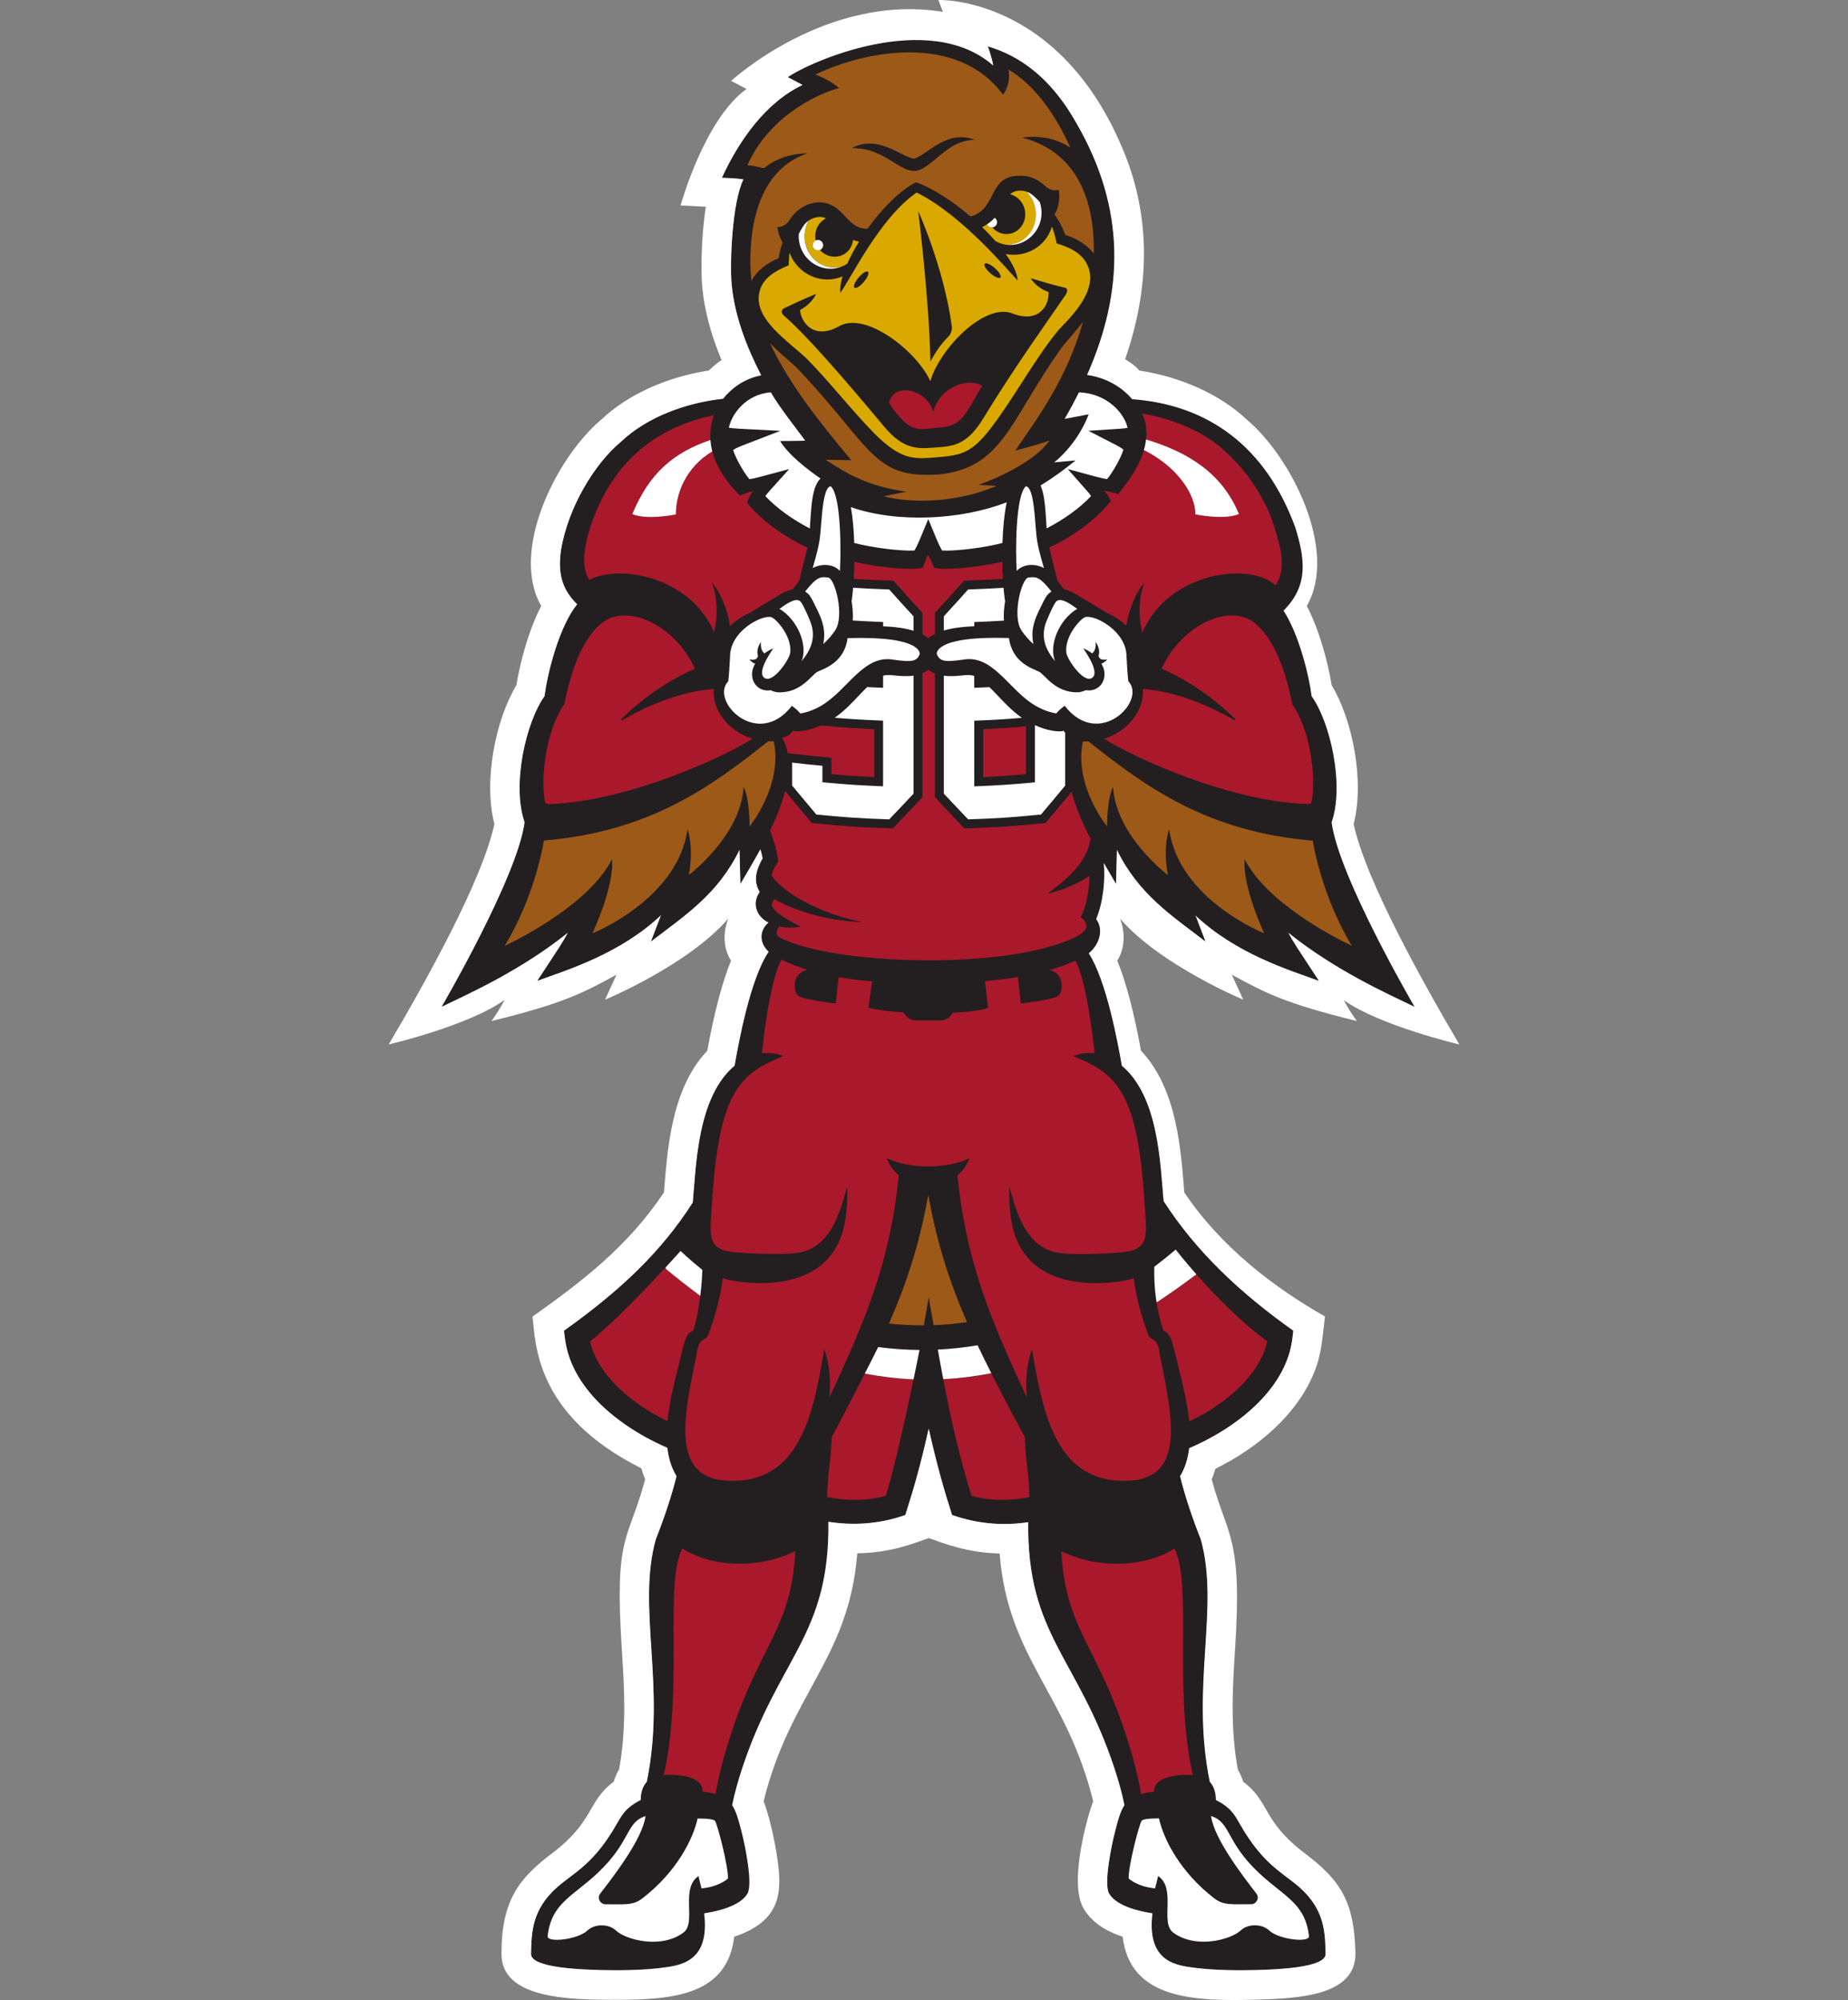
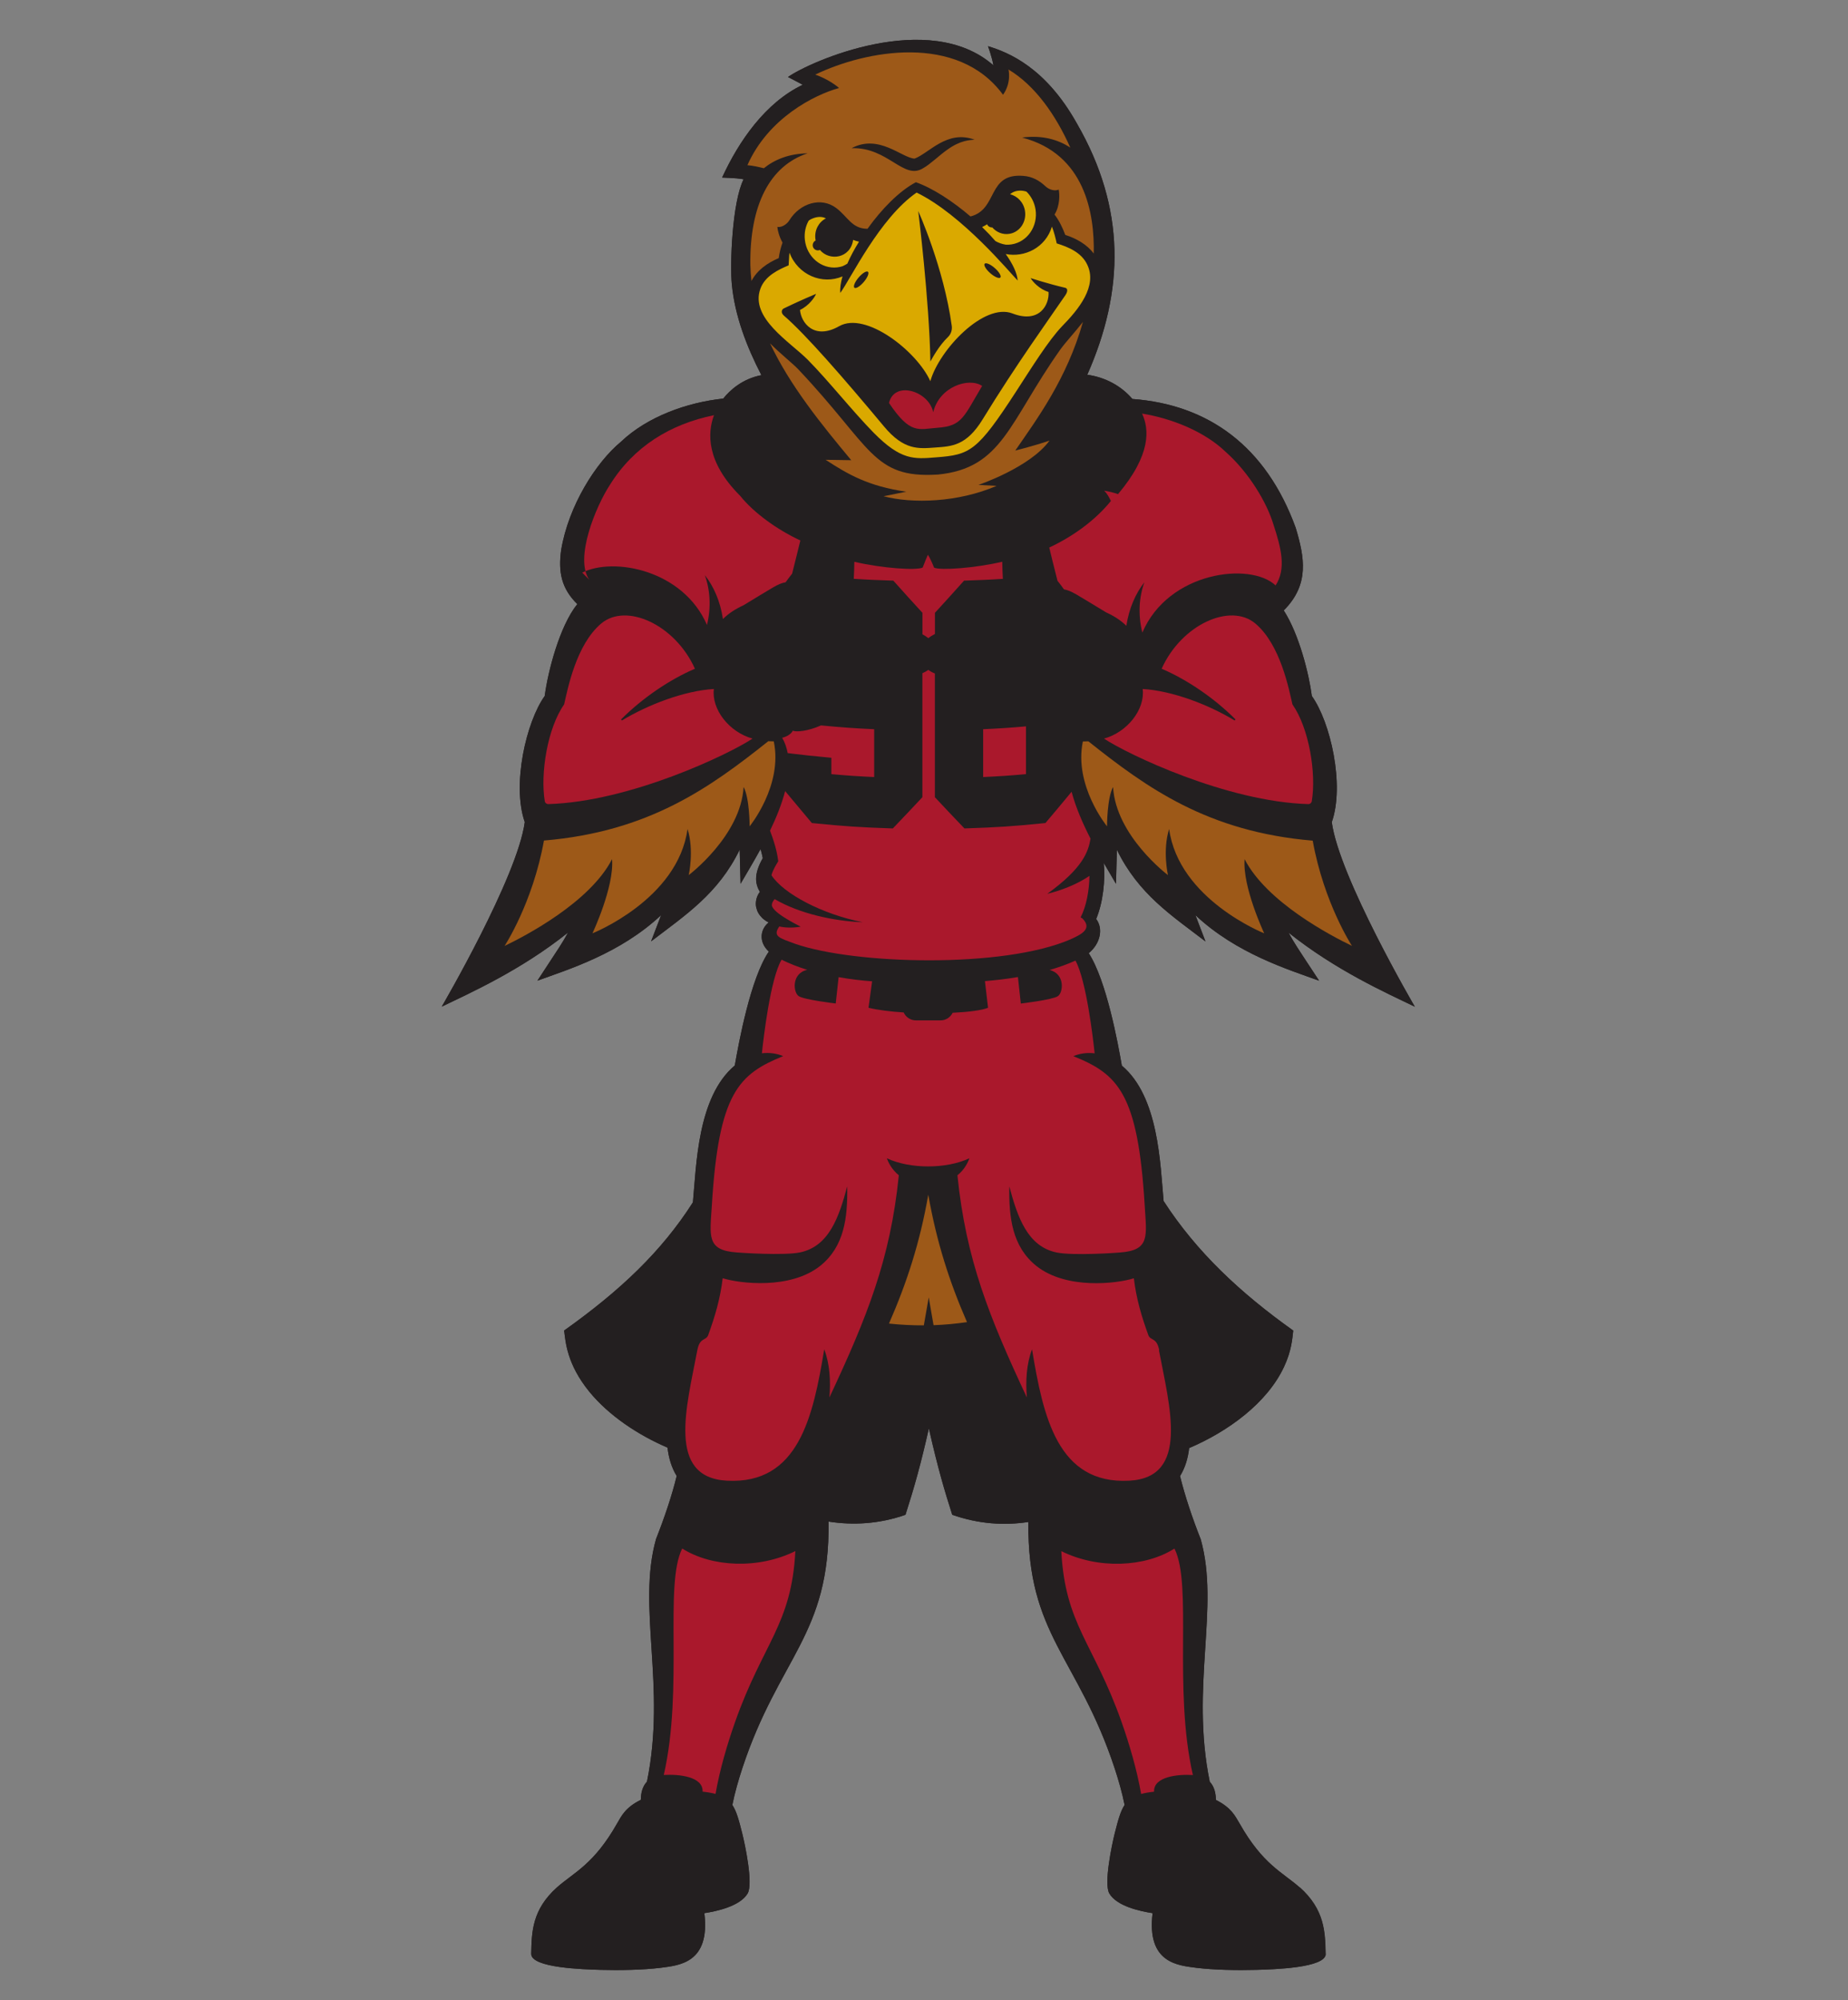
<svg xmlns="http://www.w3.org/2000/svg" id="a" viewBox="0 0 332.7 360">
  <rect x="0" y="0" width="332.7" height="360" fill="#808080" stroke="none" />
  <defs>
    <style>
      .b {
        fill: #231f20;
      }

      .c {
        fill: #fff;
      }

      .d {
        fill: #aa182c;
      }

      .e {
        fill: #daa900;
      }

      .f {
        fill: #9d5918;
      }
    </style>
  </defs>
  <g>
    <g>
      <path class="b" d="M238.64,351.7c-.09-3.9-.15-7.95-4.65-11.98-3.09-2.73-6.63-4.12-10.78-11.44-.87-1.47-1.53-2.91-4.31-4.31,0-1.14-.26-2.38-1.1-3.27-3.52-17.15,1.83-31.39-1.63-43.66-1.45-3.64-2.86-7.84-3.72-11.36.92-1.49,1.43-3.21,1.64-5.04,7.03-3,14.04-8.11,17.08-14.62,1.34-2.86,1.48-4.96,1.66-6.53-9.48-6.74-17.41-14.14-23.34-23.32-.61-6.69-.87-18.79-7.52-24.37-.68-3.93-2.75-15.3-5.96-20.24,2.1-1.71,2.66-4.42,1.34-6.15,1.26-3.03,1.66-7.03,1.37-10.09.84,1.46,1.62,2.74,2.2,3.76l.16-6.14c3.87,7.98,9.83,11.82,15.95,16.51l-1.81-4.73c7.4,6.95,16.78,9.8,22.27,11.8-4.23-6.44-4.38-6.61-5.51-8.66,8.54,6.82,17.61,10.86,22.74,13.34,0,0-13.63-23.31-14.95-33.22,2.35-6.71-.25-18.04-3.59-22.7-.51-3.97-2.31-11.15-5.06-15.41,4.66-4.65,3.76-9.53,2.15-14.88-5.36-14.73-15.78-22.17-29.4-23.18-2.04-2.38-4.9-3.91-8.12-4.36,6.68-15.12,6.98-29.9-1.88-45.24-5.64-10.09-12.31-12.78-16-13.9,0,0,.71,1.86.98,3.45-11.62-10.18-33.07-.67-36.98,2.1,2.05,1.07,1.98,1.03,2.65,1.4-6.73,3.21-11.52,10.18-14.51,16.7,2.54.11,3.13.17,3.87.31-2.07,4.1-2.48,15.32-2.12,18.9.52,5.61,2.67,11.25,5.32,16.35-3.49.68-5.71,2.77-6.87,4.22-6.58.7-13.7,3.28-18.41,7.77-4.49,3.7-9.45,11.52-10.77,19.5-.54,3.9.03,6.91,2.91,9.72-3.21,3.99-5.3,12.19-5.87,16.54-3.34,4.67-5.93,15.99-3.59,22.7-1.32,9.91-14.95,33.22-14.95,33.22,5.13-2.48,14.2-6.52,22.74-13.34-1.13,2.05-1.29,2.22-5.51,8.66,5.49-2,14.87-4.85,22.27-11.8l-1.81,4.73c6.11-4.69,12.07-8.53,15.95-16.51l.16,6.14c.9-1.57,2.24-3.75,3.6-6.25.16.56.3,1.11.4,1.64-1.73,3.05-1.3,4.72-.52,6.07-.41.51-.71,1.27-.73,2.07,0,.21.01.44.05.64.05.2.11.4.17.6.06.2.16.35.25.52.1.16.19.33.31.45.22.26.45.52.69.69.12.1.25.18.37.27.12.08.25.14.37.21.03.02.07.03.1.05-1.5,1.21-1.87,3.48.03,5.25-3.3,4.79-5.43,16.49-6.13,20.5-6.74,5.65-6.91,18-7.54,24.63-5.66,8.88-13.16,15.95-23.18,23.07.25,2.02.48,6.03,4.52,11,3.53,4.32,8.78,7.8,14.09,10.08.21,1.85.72,3.59,1.65,5.1-.85,3.52-2.21,7.53-3.72,11.36-3.46,12.26,1.89,26.5-1.63,43.66-.84.89-1.1,2.13-1.1,3.27-2.79,1.39-3.45,2.83-4.31,4.31-4.16,7.32-7.69,8.72-10.78,11.44-4.51,4.03-4.57,8.08-4.65,11.98,0,2.54,9.42,2.78,12.51,2.88,3.42.09,7.49.03,10.84-.38,3.18-.43,8.92-.79,7.82-9.83,2.26-.34,6.44-1.26,7.79-3.54,1.04-1.76-.48-8.86-.97-10.81-.59-2.36-1.03-3.99-1.78-5.12.44-2.21,1.08-4.43,1.8-6.63,6.61-19.99,15.79-23.97,15.52-44.38,4.38.69,9.13.44,13.85-1.22,1.64-5.13,2.76-9.13,4.21-15.55,1.62,7.16,2.84,11.27,4.21,15.55,4.77,1.68,9.44,1.95,13.71,1.29-.25,20.35,8.92,24.34,15.52,44.31.72,2.2,1.36,4.42,1.8,6.63-.75,1.13-1.18,2.76-1.78,5.12-.49,1.95-2,9.05-.97,10.81,1.35,2.29,5.53,3.2,7.79,3.54-1.1,9.04,4.64,9.4,7.82,9.83,3.35.41,7.42.47,10.84.38,3.09-.09,12.51-.34,12.51-2.88Z" />
      <path class="b" d="M233.98,339.72c-3.09-2.73-6.63-4.12-10.78-11.44-.87-1.47-1.53-2.91-4.31-4.31,0-1.14-.26-2.38-1.1-3.27-3.52-17.15,1.83-31.39-1.63-43.66-1.45-3.64-2.86-7.84-3.72-11.36.92-1.49,1.43-3.21,1.64-5.04,7.03-3,14.04-8.11,17.08-14.62,1.34-2.86,1.48-4.96,1.66-6.53-9.48-6.74-17.41-14.14-23.34-23.32-.61-6.69-.87-18.79-7.52-24.37-.68-3.93-2.75-15.3-5.96-20.24,2.1-1.71,2.66-4.42,1.34-6.15,1.26-3.03,1.66-7.03,1.37-10.09.84,1.46,1.62,2.74,2.2,3.76l.16-6.14c3.87,7.98,9.83,11.82,15.95,16.51l-1.81-4.73c7.4,6.95,16.78,9.8,22.27,11.8-4.23-6.44-4.38-6.61-5.51-8.66,8.54,6.82,17.61,10.86,22.74,13.34,0,0-13.63-23.31-14.95-33.22,2.35-6.71-.25-18.04-3.59-22.7-.51-3.97-2.31-11.15-5.06-15.41,4.66-4.65,3.76-9.53,2.15-14.88-5.36-14.73-15.78-22.17-29.4-23.18-2.04-2.38-4.9-3.91-8.12-4.36,6.68-15.12,6.98-29.9-1.88-45.24-5.64-10.09-12.31-12.78-16-13.9,0,0,.71,1.86.98,3.45-11.62-10.18-33.07-.67-36.98,2.1,2.05,1.07,1.98,1.03,2.65,1.4-6.73,3.21-11.52,10.18-14.51,16.7,2.54.11,3.13.17,3.87.31-2.07,4.1-2.48,15.32-2.12,18.9.52,5.61,2.67,11.25,5.32,16.35-3.49.68-5.71,2.77-6.87,4.22-6.58.7-13.7,3.28-18.41,7.77-4.49,3.7-9.45,11.52-10.77,19.5-.54,3.9.03,6.91,2.91,9.72-3.21,3.99-5.3,12.19-5.87,16.54-3.34,4.67-5.93,15.99-3.59,22.7-1.32,9.91-14.95,33.22-14.95,33.22,5.13-2.48,14.2-6.52,22.74-13.34-1.13,2.05-1.29,2.22-5.51,8.66,5.49-2,14.87-4.85,22.27-11.8l-1.81,4.73c6.11-4.69,12.07-8.53,15.95-16.51l.16,6.14c.9-1.57,2.24-3.75,3.6-6.25.16.56.3,1.11.4,1.64-1.73,3.05-1.3,4.72-.52,6.07-.41.51-.71,1.27-.73,2.07,0,.21.01.44.05.64.05.2.11.4.17.6.06.2.16.35.25.52.1.16.19.33.31.45.22.26.45.52.69.69.12.1.25.18.37.27.12.08.25.14.37.21.03.02.07.03.1.05-1.5,1.21-1.87,3.48.03,5.25-3.3,4.79-5.43,16.49-6.13,20.5-6.74,5.65-6.91,18-7.54,24.63-5.66,8.88-13.16,15.95-23.18,23.07.25,2.02.48,6.03,4.52,11,3.53,4.32,8.78,7.8,14.09,10.08.21,1.85.72,3.59,1.65,5.1-.85,3.52-2.21,7.53-3.72,11.36-3.46,12.26,1.89,26.5-1.63,43.66-.84.89-1.1,2.13-1.1,3.27-2.79,1.39-3.45,2.83-4.31,4.31-4.16,7.32-7.69,8.72-10.78,11.44-4.51,4.03-4.57,8.08-4.65,11.98,0,2.54,9.42,2.78,12.51,2.88,3.42.09,7.49.03,10.84-.38,3.18-.43,8.92-.79,7.82-9.83,2.26-.34,6.44-1.26,7.79-3.54,1.04-1.76-.48-8.86-.97-10.81-.59-2.36-1.03-3.99-1.78-5.12.44-2.21,1.08-4.43,1.8-6.63,6.61-19.99,15.79-23.97,15.52-44.38,4.38.69,9.13.44,13.85-1.22,1.64-5.13,2.76-9.13,4.21-15.55,1.62,7.16,2.84,11.27,4.21,15.55,4.77,1.68,9.44,1.95,13.71,1.29-.25,20.35,8.92,24.34,15.52,44.31.72,2.2,1.36,4.42,1.8,6.63-.75,1.13-1.18,2.76-1.78,5.12-.49,1.95-2,9.05-.97,10.81,1.35,2.29,5.53,3.2,7.79,3.54-1.1,9.04,4.64,9.4,7.82,9.83,3.35.41,7.42.47,10.84.38,3.09-.09,12.51-.34,12.51-2.88-.09-3.9-.15-7.95-4.65-11.98Z" />
      <path class="d" d="M153.81,101.12c5.13,1.19,11.15,1.57,12.3,1.04.35-.89.67-1.72.94-2.31.37.57.75,1.41,1.12,2.33,1.22.51,7.31.08,12.27-1.07.02,1.06.05,2.1.11,3.08-2.4.16-4.61.24-6.99.32-2.34,2.61-2.89,3.22-5.24,5.79,0,1.36,0,2.42,0,3.81-.44.22-.84.47-1.19.75-.32-.26-.67-.48-1.06-.69v-3.87c-2.41-2.63-2.94-3.22-5.24-5.79-2.39-.08-4.65-.16-7.13-.33.06-.98.1-2.01.11-3.07Z" />
-       <path class="b" d="M127.5,240.35c.02-.06.01-.03,0,0h0Z" />
      <path class="b" d="M206.75,240.35c-.02-.06-.01-.03,0,0h0Z" />
      <path class="d" d="M132.35,309.91c-1.44,4.08-2.79,8.7-3.53,12.98-.66-.18-1.42-.31-2.33-.41.13-2.72-4.27-3.17-6.99-3,3.58-15.62.03-34.22,3.32-40.76,5.35,3.38,13.76,3.74,20.37.46-.69,13.25-5.8,16.49-10.84,30.73ZM191.07,279.19c6.62,3.28,15.02,2.92,20.37-.46,3.29,6.54-.26,25.14,3.32,40.76-2.72-.17-7.12.28-6.99,3-.91.1-1.68.23-2.33.41-.74-4.28-2.09-8.9-3.53-12.98-5.04-14.24-10.15-17.48-10.84-30.73ZM208.7,243.04c-.44-2.32-1.5-1.68-1.94-2.67-1.26-3.45-2.2-6.67-2.63-10.29-3.08.97-12.14,2.07-17.55-2.22-4.36-3.49-4.96-8.72-4.87-14.32,1.48,5.55,3.28,10.82,8.53,11.9,2.95.6,10.86.06,11.35,0,5.52-.38,4.82-2.95,4.49-8.5-1.21-20.27-4.87-23.61-12.84-26.84,1.13-.48,2.45-.68,3.83-.51-.27-2.6-1.49-13.11-3.45-16.69-1.4.64-3.11,1.24-4.66,1.69,2.81.67,2.48,4.07,1.48,4.72-1.02.66-6.66,1.32-6.66,1.32l-.52-4.77c-1.98.34-3.96.57-5.94.73l.56,4.8c-1.04.44-3.45.76-6.37.9-.4.81-1.22,1.37-2.18,1.37h-4.43c-.99,0-1.83-.59-2.21-1.43-2.39-.15-4.63-.43-6.33-.84l.65-4.76c-2.01-.15-4.02-.39-6.03-.75l-.52,4.74s-5.64-.66-6.66-1.32c-1.01-.66-1.34-4.1,1.53-4.74-1.76-.55-3.18-1.12-4.62-1.82-2.02,3.42-3.27,14.2-3.54,16.84,1.38-.16,2.7.04,3.83.51-7.97,3.24-11.62,6.58-12.84,26.84-.34,5.54-1.03,8.12,4.49,8.5.49.05,8.4.59,11.35,0,5.26-1.08,7.05-6.36,8.53-11.9.09,5.61-.51,10.83-4.87,14.32-5.4,4.29-14.47,3.18-17.55,2.22-.43,3.62-1.37,6.84-2.63,10.29-.43.99-1.5.35-1.94,2.67-1.91,10.14-5.57,22.9,5.33,23.48,12.92.7,15.52-11.55,17.52-23.65,1.01,2.66,1.18,5.73.93,8.68,6.81-14.55,10.96-24.84,12.5-40-1.35-1.08-1.95-2.48-2.16-3.06,4.15,1.95,10.69,1.96,14.87,0-.21.58-.8,1.98-2.16,3.06,1.54,15.16,5.69,25.44,12.5,40-.25-2.95-.07-6.03.93-8.68,2,12.1,4.61,24.35,17.52,23.65,10.9-.58,7.24-13.34,5.33-23.48ZM98.71,144.73c-.31,0-.58-.21-.63-.51-.83-5,.48-13.16,3.48-17.43.64-2.76,2.15-10.74,6.66-14.55,4.51-3.82,13.32.18,16.89,8.13-.03.01-.07.03-.1.04-4.42,1.9-9.32,5.19-13.2,9.08l.15.19c4.7-2.85,11.23-5.35,16.56-5.67-.46,3.67,2.77,7.78,6.96,8.93-4.23,2.81-22.04,11.36-36.78,11.79ZM198.76,132.94c4.19-1.15,7.42-5.26,6.96-8.93,5.34.32,11.86,2.82,16.56,5.67l.15-.19c-3.88-3.9-8.78-7.18-13.2-9.08-.03-.01-.07-.03-.1-.04,3.57-7.96,12.38-11.95,16.89-8.13,4.51,3.82,6.02,11.79,6.66,14.55,3,4.26,4.32,12.43,3.48,17.43-.05.3-.32.52-.63.51-14.74-.43-32.55-8.98-36.78-11.79Z" />
      <path class="d" d="M168.01,74.21c-.75-3.83-7-5.77-7.96-1.68,3.86,5.74,5.27,4.72,8.78,4.46,4.41-.32,4.66-1.95,7.99-7.53-2.44-1.61-7.73.17-8.81,4.74Z" />
      <path class="d" d="M184.71,130.74v8.6c-2.9.26-4.85.39-7.71.52,0-3.2,0-5.38,0-8.61,2.87-.13,4.89-.26,7.71-.51ZM147.82,130.57c3.67.35,6.01.52,9.56.68v8.61c-2.86-.13-4.81-.26-7.71-.52v-2.95l-1.46-.14c-2.18-.2-3.23-.32-5.41-.58l-.99-.12c-.18-.97-.5-1.9-.99-2.75,1.6-.43,1.9-1.28,1.9-1.28.66.27,2.74.09,5.08-.95ZM192.71,169.08c-12.15,5.25-38.79,4.53-49.55.8-2.81-1.05-4.12-1.32-2.86-3.13.88.22,2.38.31,3.84.04-.78-.42-5.61-2.8-5.15-4.08,0-.19.16-.51.47-.88,4.46,2.62,10.67,3.97,15.85,4.16-7.29-1.44-14.24-5.11-16.42-8.45.22-.9.82-1.86,1.22-2.52-.13-.9-.31-2.42-1.48-5.51,1.11-2.3,2.1-4.74,2.72-7.12,0,0,2.87,3.45,4.81,5.75,6.19.61,8.36.76,14.58.97,2.4-2.52,2.95-3.09,5.32-5.62v-22.32c.41-.17.76-.37,1.06-.6.33.25.73.47,1.19.65,0,4.83,0,17.44,0,22.27,2.38,2.54,2.94,3.14,5.32,5.62,6.17-.21,8.35-.35,14.58-.97,1.92-2.27,2.73-3.23,4.71-5.63.76,2.85,2.04,5.77,3.41,8.44-.4,2.38-1.41,5.33-7.79,9.93,2.44-.58,5.36-1.7,7.6-3.23-.04,2.56-.54,5.44-1.6,7.48l.32.17c1.86,1.88-.15,2.87-2.15,3.78Z" />
      <path class="d" d="M200,90.17c-.38-.78-.77-1.44-1.21-1.85.99.16,1.77.37,2.49.62,6.01-7.13,5.62-11.73,4.33-14.5,5.34.87,11.26,3.23,15.09,6.93,4.2,3.74,7.37,9.1,8.55,13,1.41,4.29,2.35,7.98.4,11-4.54-4.28-19.29-2.51-23.99,8.49-.82-3.26-.58-6.45.37-9.06-1.56,1.98-2.77,4.67-3.25,7.84-1.01-1-2.26-1.79-3.63-2.41-5.6-3.36-6.14-3.86-7.6-4.15-.37-.52-.76-1.04-1.17-1.55-.79-3.18-1.23-4.86-1.48-5.98,4.04-1.88,8.16-4.75,11.1-8.38Z" />
-       <path class="d" d="M106.09,104.35c-2.7-3.82,1.17-13.21,3.72-17.09,4.29-6.89,10.88-10.93,18.73-12.53-1.19,3.21-1.39,8.38,4.62,14.42l.06.05c.68-.3,1.41-.56,2.36-.81-.42.47-.77,1.22-1.09,2.09l.07.09c2.44,3.03,6.64,6.06,10.8,7.99-.26,1.12-.7,2.8-1.48,5.97-.41.51-.8,1.03-1.17,1.55-1.46.29-2.01.79-7.6,4.15-1.39.64-2.66,1.44-3.69,2.47-.47-3.2-1.68-5.91-3.26-7.9.94,2.59,1.18,5.74.39,8.97-4.3-9.92-16.81-12.27-22.46-9.42Z" />
-       <path class="d" d="M126.07,233.24c-.27,2.13-.68,4.51-1.25,6.25-1.5.71-1.46,1.53-2.9,7.29-.7,2.77-1.45,5.91-1.75,9.01-6.87-3.29-12.66-8.57-13.93-14.36,4.04-3.2,10-9.43,13.58-13.3l.08.29c1.89,1.55,3.94,3.18,6.16,4.82ZM155.75,247.25l-.03-.06c-1.96,3.84-4.6,8.93-5.98,11.49-.21,5.23-.73,6.08-.81,10.59,0,.06,0,.11.01.17,3.51.73,7.18.74,10.54-.22,1.54-4.96,3.7-14.79,4.99-20.95-2.89-.12-6.02-.51-8.72-1.02ZM215.36,229.33l-.03.08c-2.35,1.77-4.77,3.48-7.04,4.97h-.07c.24,1.57.63,3.29,1.22,5.11,1.5.71,1.46,1.53,2.9,7.29.7,2.78,1.46,5.95,1.75,9.06,6.91-3.27,12.77-8.55,14.06-14.41-4.76-3.44-9.57-8.45-12.79-12.1ZM178.47,247.18c-2.92.56-5.9.93-8.65,1.07,1.36,7.12,2.89,13.9,5.08,20.97,3.34.95,6.95.95,10.4.25,0-.07,0-.13.01-.2-.08-4.51-.59-5.36-.81-10.59-1.98-3.69-4.09-7.66-6.04-11.5Z" />
+       <path class="d" d="M106.09,104.35c-2.7-3.82,1.17-13.21,3.72-17.09,4.29-6.89,10.88-10.93,18.73-12.53-1.19,3.21-1.39,8.38,4.62,14.42l.06.05l.07.09c2.44,3.03,6.64,6.06,10.8,7.99-.26,1.12-.7,2.8-1.48,5.97-.41.51-.8,1.03-1.17,1.55-1.46.29-2.01.79-7.6,4.15-1.39.64-2.66,1.44-3.69,2.47-.47-3.2-1.68-5.91-3.26-7.9.94,2.59,1.18,5.74.39,8.97-4.3-9.92-16.81-12.27-22.46-9.42Z" />
      <path class="e" d="M191.19,58.74c-2.46,2.58-5.44,7.39-8.24,11.7-7.04,10.85-8.31,11.42-14.46,11.88-3.94.32-6.29.56-11.24-4.47-3.75-3.82-8.09-9.31-11.81-13.08-3.24-3.26-10.43-7.52-8.55-12.79.86-2.38,3.35-3.48,5.09-4.22.06-.75.06-1.48.15-2.28,1.54,4.04,5.91,5.83,9.55,4.27-.33,1.13-.48,2.15-.4,2.97,1.89-2.56,7.06-13.44,13.74-18.06,8.2,4,16.81,14.42,18.19,15.84-.08-1.32-.88-2.99-2.15-4.78,3.4.68,7.17-1.14,8.32-4.93.4,1.01.66,2.08.86,3.02,2.14.66,4.43,1.64,5.46,3.75,1.97,3.91-1.55,8.16-4.51,11.18ZM191.73,51.79c-2.89-.67-6.18-1.73-6.18-1.73.31.59,1.59,2.01,3.22,2.49.17,2.27-1.62,5.75-6.49,3.87-5.13-1.98-13.19,6.53-14.79,12.19-2.4-5.37-11.62-12.62-16.41-9.9-4.54,2.57-6.88-.66-7.05-2.93,1.55-.71,2.66-2.26,2.89-2.89,0,0-3.18,1.33-5.84,2.64-.28.14-.62.7.07,1.3,3.84,3.3,10.59,11.05,18,19.93,3.6,4.32,6.24,4.01,9.21,3.79,2.97-.21,5.63-.29,8.56-5.09,6.04-9.87,12.04-18.16,14.9-22.35.18-.26.66-1.15-.1-1.33ZM155.51,50.75c.67-.79,1.01-1.61.75-1.83-.26-.22-1.01.24-1.69,1.04-.67.79-1.01,1.61-.75,1.83.26.22,1.01-.24,1.69-1.04ZM178.28,49.17c.78.69,1.6,1.03,1.82.78.22-.26-.23-1.02-1.01-1.7-.78-.69-1.6-1.03-1.82-.78-.22.26.23,1.02,1.01,1.7ZM170.64,60.69c.55-.52.81-1.27.71-2.02-1.45-10.57-6.04-20.69-6.04-20.69,0,0,1.99,16,2.19,27.09.38-.68,1.58-2.89,3.14-4.38ZM147.61,44.99c-.11.05-.22.07-.34.08-.52.01-.95-.4-.96-.92,0-.38.21-.71.54-.87h-.01c-.02-.11-.04-.22-.05-.33-.17-1.57.63-3,1.9-3.64-.73-.39-1.56-.31-2.34-.01-.28.1-.53.24-.75.4-.57,1-.84,2.2-.7,3.46.33,3.05,2.93,5.28,5.81,4.97.34-.04.66-.11.97-.21.3-.13.6-.29.87-.47.55-1.27,1.27-2.61,2.1-3.95-.4-.08-.73-.19-1.06-.32-.48,3.33-4.24,3.87-5.97,1.82ZM184.81,34.5c-.35-.12-.72-.19-1.16-.19-.8.02-1.36.26-1.8.66,1.34.32,2.45,1.48,2.68,3,.31,1.98-.95,3.83-2.82,4.12-1.18.19-2.32-.29-3.07-1.16.05,0,.1,0,.15-.02-.45.11-.9-.13-1.08-.54.03-.02.06-.05.1-.07-.3.2-.62.39-.98.56.01.02.03.05.04.07.84.81,1.63,1.64,2.34,2.46.58.33,1.21.55,1.87.65.34.02.68,0,1.03-.05,2.86-.45,4.79-3.27,4.32-6.3-.2-1.26-.79-2.36-1.61-3.18Z" />
    </g>
    <path class="f" d="M139.31,133.46c1.65,7.94-4.35,15.27-4.35,15.27,0,0,0-5.1-1.09-7.08-.49,8.8-9.88,15.86-9.88,15.86,0,0,1.01-4.4-.21-8.3-1.73,12.69-17.12,18.78-17.12,18.78,0,0,3.94-8.34,3.53-13.35-3.98,7.77-15.64,13.84-19.35,15.62,0,0,5.06-7.68,7.09-18.97,18.9-1.59,29.88-9.52,40.39-17.88.34.02.67.03.99.03ZM137.51,30.28c-1.11-.27-1.83-.44-2.95-.55,3.73-8.44,12-12.65,16.5-13.89-1.89-1.63-4.29-2.41-4.29-2.41,9.06-4.37,25.64-7.51,33.81,3.63,1.57-2.22.98-4.55.98-4.55,4.8,2.88,8.52,8.2,11.13,14.06-2.18-1.44-5.07-2.29-8.68-1.81,11.37,2.94,13.05,13.77,12.9,20.87-1.23-1.63-3.12-2.71-5.13-3.35-.46-1.24-1.1-2.6-1.93-3.66,1.01-1.61.92-3.69.75-4.5-.67.33-1.72.03-2.36-.57-1.15-1.08-2.4-1.77-3.98-1.89-6.61-.56-4.52,6.01-9.54,7.3-3.21-2.75-6.81-5.1-9.83-6.16-3,1.58-6.18,4.84-8.71,8.38-2.81,0-3.54-2.15-5.61-3.72-2.71-2.07-6.55-.92-8.48,2.22-.41.67-1.37,1.31-2.14,1.16.04.58.32,1.74.93,2.83-.32.89-.55,1.82-.68,2.79-2.06.87-3.91,2.18-4.91,4.12-.11-.97-.18-1.94-.2-2.92-.13-10.66,3.43-17.8,10.3-20.06-3.36.05-5.96,1.14-7.87,2.68ZM153.33,26.67c6.59-.2,9.37,5.87,12.9,3.58,1.19-.64,2.99-2.39,4.28-3.28,2.43-1.77,4.15-1.75,4.94-1.83-4.97-1.82-8.15,2.42-10.8,3.41-2.29-.12-6.42-4.5-11.33-1.88ZM160.04,238.23c2.07.22,4.17.33,6.28.32.3-1.71.59-3.4.88-5.04.3,1.68.58,3.35.87,5.01,1.99-.07,4-.26,6.02-.55-3.16-7.25-5.46-14.36-6.97-22.93-1.52,8.68-3.87,15.86-7.08,23.2ZM194.96,57.95c-1.5,1.93-3.14,3.65-4.13,5.05-9.2,13.04-10.35,21.28-22,22.42-.07,0-.06,0-.09,0-11.64.7-11.78-4.94-25.04-18.96-1.1-1.15-3.17-2.74-5.07-4.67,3.59,7.64,9.34,14.7,14.62,21.04l-4.61-.07c3.99,2.6,7.69,4.77,14.52,5.74l-4.09.82c5.19,1.37,13.4,1.13,20.35-1.87l-3.27-.17s9.29-3.14,12.8-7.98c-2.72.94-6.17,1.8-6.17,1.8,3.89-5.66,9.27-12.86,12.18-23.14ZM243.42,170.28s-5.06-7.68-7.09-18.97c-18.9-1.59-29.88-9.52-40.39-17.88-.34.02-.67.03-.99.03-1.65,7.94,4.35,15.27,4.35,15.27,0,0,0-5.1,1.09-7.08.49,8.8,9.88,15.86,9.88,15.86,0,0-1.01-4.4.21-8.3,1.73,12.69,17.12,18.78,17.12,18.78,0,0-3.94-8.34-3.53-13.35,3.98,7.77,15.64,13.84,19.35,15.62Z" />
  </g>
-   <path class="c" d="M144.96,106.46c2.03-2.57,2.71-2.65,3.84-2.54l.32.04c1.2.2,2.91,6.72,1.32,9.36-.51.87-1.66,2.13-2.23,2.6.66-3.12-.67-5.32-1.88-7.78-.48-.88-.64-1.18-1.39-1.69ZM151.21,102.76c.22-3.47.23-13.5-1.64-15.23-1.08.05-1.42,3.35-1.59,5.06-.43,4.5-.11,4.21-1.67,9.66,1.38-.78,3.63-.87,4.9.51ZM152.59,114.85c-.57,4.44-4.27,5.51-5.38,6.04-1.12.54-2.93,3.87-7.1,3.72-.36-.01-.9-.14-1.36-.37-2.17.33-3.55-1.39-3.34-3.26.08-.6.29-1.09.54-1.51-.44-.17-.73-.43-1.05-.77.8.12,1.39.08,1.56-.63-.28-.95.03-1.7.51-2.55-.02.79.04,1.64.66,2.09.48-.37,1.01-.67,1.58-.91h.01c-.89,1.32-2.99,4.51-1.52,5.37,1.52.87,4.42-3.35,4.57-4.59.33-3.05-2.66-6.21-3.42-6.4-1.74-.44-7.42,2.53-7.42,7.11-.05.92-.18,3.44-.32,4.43-3.39,3.54,5.29,12.32,11.41,4.48.01-.02.02-.04.04-.05.41.28,1.04.77,1.51,1.36,0,0,2.2-.22,4.61-1.93,4.24-2.95,7.1-8.67,12.18-7.74,3.36.48,4.22.3,4.72-1.02,0,0,.63-3.29-12.99-2.86ZM144.29,119.03c1.84-2.21,2.54-4.32,1.72-6.82-.14-.44-1.57-3.86-2-4.02-.86-.7-2.74.73-3.68,1.4,3.36,1.99,5.18,6.74,3.96,9.44ZM189.29,106.46c-2.03-2.57-2.71-2.65-3.84-2.54l-.32.04c-1.2.2-2.91,6.72-1.32,9.36.51.87,1.66,2.13,2.23,2.6-.66-3.12.67-5.32,1.88-7.78.48-.88.64-1.18,1.39-1.69ZM187.94,102.25c-1.57-5.45-1.24-5.16-1.67-9.66-.17-1.71-.51-5.01-1.59-5.06-1.87,1.73-1.86,11.76-1.64,15.23,1.28-1.38,3.52-1.29,4.9-.51ZM168.66,117.71c.51,1.32,1.36,1.5,4.72,1.02,5.08-.93,7.94,4.79,12.18,7.74,2.42,1.71,4.61,1.93,4.61,1.93.47-.59,1.1-1.07,1.51-1.36.01.02.02.04.04.05,6.12,7.84,14.79-.94,11.41-4.48-.13-1-.27-3.51-.32-4.43,0-4.59-5.68-7.56-7.42-7.11-.76.19-3.75,3.35-3.42,6.4.16,1.24,3.06,5.47,4.57,4.59,1.47-.86-.63-4.05-1.52-5.36h.01c.57.23,1.09.53,1.58.9.62-.44.68-1.29.66-2.09.48.85.79,1.61.51,2.55.17.71.76.75,1.56.63-.32.34-.61.61-1.05.77.25.42.46.91.54,1.51.22,1.87-1.17,3.59-3.34,3.26-.46.22-1.01.35-1.36.37-4.17.15-5.99-3.18-7.1-3.72-1.11-.54-4.81-1.6-5.38-6.04-13.62-.43-12.99,2.86-12.99,2.86ZM193.93,109.59c-.94-.68-2.82-2.1-3.68-1.4-.43.16-1.86,3.58-2,4.02-.82,2.51-.12,4.61,1.72,6.82-1.22-2.7.6-7.46,3.96-9.44ZM175.4,112.73v-.76c2.14-.09,3.75-.16,5.35-.27-.11-1.2.03-2.48.22-3.62h-.05c-.1-.68-.18-1.45-.25-2.28-1.9.12-3.83.21-6.37.3-1.75,1.95-2.63,2.92-4.38,4.83v2.56c1.64-.49,3.57-.7,5.47-.77ZM191.77,131.89v9.51c-1.74,2.1-2.61,3.14-4.36,5.21-5.23.52-7.86.69-13.11.87-1.75-1.83-2.63-2.76-4.38-4.62,0-7.08,0-14.16,0-21.24.27.03.55.06.85.07,2.43.06,3.41-.45,4.62-.03,0,.67,0,1.37,0,2.14,1.01-.04,1.91-.08,2.75-.12.4.39.84.84,1.34,1.37,1.27,1.35,2.61,2.78,4.26,3.98.08.06.17.11.25.17-2.96.26-5.07.38-8.59.52,0,4.73,0,7.09,0,11.82,4.37-.18,6.56-.32,10.92-.73v-10.28c2.39,1.08,4.52,1.27,5.19,1,0,0,.06.16.25.38ZM153.58,105.79c1.95.13,3.9.22,6.5.31,1.75,1.95,2.63,2.92,4.38,4.83v2.6c-1.63-.5-3.56-.73-5.47-.8v-.77c-2.19-.09-3.84-.17-5.48-.28.11-1.2-.03-2.47-.22-3.62h.05c.1-.69.18-1.46.25-2.28ZM164.46,121.6v21.26c-1.75,1.87-2.63,2.79-4.38,4.62-5.25-.18-7.87-.36-13.11-.87-1.74-2.06-2.62-3.11-4.36-5.21v-4.14c2.18.26,3.27.38,5.45.58v2.96c4.36.41,6.55.55,10.92.73v-11.82c-3.58-.14-5.83-.27-8.71-.52.08-.06.16-.11.24-.17,1.65-1.19,2.99-2.63,4.26-3.98.5-.53.95-.98,1.35-1.37.87.04,1.81.08,2.87.13v-2.18c1.16-.34,2.15.13,4.49.07.35-.01.67-.04.98-.09ZM127.9,79.2c-6.75,2.3-11.03,6.04-14.06,13.33,2.67,1.14,7.84.06,7.84.06-.02-3.57,1.63-8.36,6.55-11.35-.18-.71-.29-1.39-.33-2.04ZM206.33,79.11c-.07.59-.19,1.22-.39,1.89,5.95,2.97,9.3,7.92,9.27,11.58,0,0,5.17,1.08,7.84-.06-3.07-7.39-9.15-11.13-16.72-13.42ZM155.75,247.25c2.71.51,5.83.9,8.72,1.02.57-2.74.97-4.76,1.07-5.29-2.5-.02-4.99-.2-7.44-.52-.28.59-1.21,2.44-2.39,4.73l.03.06ZM122.52,225.16c1.27,1.19,2.58,2.32,3.92,3.4,0,.79-.12,2.62-.37,4.68-2.22-1.64-4.27-3.27-6.16-4.82l-.08-.29c1.24-1.35,2.2-2.41,2.69-2.96ZM169.82,248.25c-.34-1.76-.66-3.53-.98-5.34,2.37-.11,4.76-.37,7.16-.77.77,1.63,1.61,3.32,2.47,5.03-2.92.56-5.9.93-8.65,1.07ZM215.33,229.41c-2.35,1.77-4.77,3.48-7.04,4.97h-.07c-.43-2.71-.44-4.94-.41-6.37,1.29-.98,2.58-2.02,3.86-3.1.43.57,1.77,2.25,3.69,4.42l-.03.08ZM181.24,90.41c-.44,2.12-.68,4.7-.77,7.32-2.96.78-8.03,1.49-10.86,1.36-.6-.99-1.06-2.19-2.49-5.66-1.43,3.46-1.9,4.67-2.49,5.66-2.82.12-7.88-.57-10.84-1.36-.07-2.27-.26-4.51-.6-6.45,8.35,2.92,19.88,2.31,28.06-.88ZM194.27,70.62c5.36.23,8.25,4.06,8.73,6.39-.85.15-.71.12-7.05.53,5.51,2.83,5.65,2.86,6.3,3.39-.36,1.27-1.8,3.96-2.95,5.31-1.04-.16-1.51-.31-7.06-1.81,3.92,4.45,3.8,4.28,4.19,4.85-1.97,2.13-4.98,4.28-8,5.82-.22-3.65-.37-6.06-1.09-7.73,2.34-1.41,4.41-2.97,6.31-4.5l-3.87.35s4.05-3,6.23-8.65l-4.34.83c.93-1.61,1.79-3.2,2.58-4.8ZM140.49,77.55c-8.23-.42-8.2-.4-9.27-.56.45-2.35,3.03-6.05,7.56-6.37.01.02.02.03.03.05,1.68,2.87,4.2,5.98,6.16,8.64-.27.04-4.53.07-4.53.07,1.58,2.58,5.09,5.24,7.27,6.74-.45.45-.78,1.07-1.02,1.78l-.14.03s.07.05.11.07c-.52,1.62-.66,3.77-.86,7.12-3.02-1.54-6.04-3.7-8.01-5.83.39-.56.3-.43,4.29-4.86-5.56,1.49-6.1,1.66-7.16,1.82-1.13-1.33-2.55-3.96-2.93-5.25.8-.53.87-.5,8.5-3.45ZM241.87,179.98c6.6,4.69,20.86,8.01,20.86,8.01-6.49-11.01-16.84-29.49-19.03-39.67,2.01-7.79-.23-18.82-3.95-24.97-.6-3.67-2.04-9.57-4.48-14.29,5.7-9.89-2.73-26.74-10.81-33.54-4.77-4.49-11.73-7.65-19.35-8.83-.8-.99-1.74-1.49-2.55-2.04,4.42-12.7,4.64-25.24-.09-37C190.98-.85,168.94,0,168.94,0l.82,2.14c-20.95-3.44-38.13,12.42-38.13,12.42l2.78,1.45c-7.61,5.43-11.88,20.97-11.88,20.97l4.54.23c-.87,5.6-.89,11.94-.64,14.48.39,4.12,1.55,8.53,3.48,13.14-.82.44-2.31,1.86-2.31,1.86-7.63,1.18-14.59,4.34-19.35,8.83-8.08,6.8-16.51,23.65-10.81,33.54-2.44,4.72-3.88,10.61-4.48,14.29-3.72,6.15-5.97,17.18-3.95,24.97-2.18,10.18-12.53,28.66-19.03,39.67,0,0,14.27-3.32,20.86-8.01-.76,1.47-1.62,2.78-2.37,3.81,13.17-3.26,16.31-4.99,22.52-8.35l-2.06,4.5s14.97-6.23,22.17-14.59c-1.72,4.54.51,7.55.51,7.55-1.59,3.92-3.01,9.3-4.28,16.23-6.59,6.95-7.19,18.16-7.79,25.49-6.56,9.83-14.88,16.11-23.67,22.36.58,4.65.33,17.66,19.59,27.3.19.69.42,1.36.69,2-3.1,11.45-5.55,9.7-4.2,30.63.44,6.87.9,13.96-.5,21.59-.41.67-.73,1.4-.96,2.19-4.87,3.64-3.36,7.04-11.19,12.96-5.87,4.44-9.03,8.48-9.02,18.04,0,8.04,12.1,8.26,20.63,8.26,10.49,0,20.04-.93,21.27-11.36,8.64-2.86,8.57-8.32,7.8-13.85-.58-4.2-1.74-8.62-2.5-10.53,4.8-19.46,15.35-25.63,16.86-44.63,5.94-.11,9.77-1.64,12.88-2.74,3,1.06,6.87,2.62,12.74,2.77,1.52,18.95,12.04,25.1,16.85,44.6-.84,2.11-4.53,14.55-1.72,19.32,1.34,2.27,3.69,3.96,7.03,5.06,1.33,11.3,12.89,11.66,24.31,11.32,7.56-.22,17.76-.75,17.59-8.42-.2-9.11-2.61-13-9.02-17.84-7.85-5.93-6.3-9.3-11.19-12.96-.23-.78-.56-1.51-.96-2.19-1.39-7.63-.94-14.72-.5-21.59,1.32-20.55-1.32-20-4.2-30.63.26-.62.48-1.26.67-1.92,8.06-3.99,14.26-9.75,17.22-16.08,1.8-3.84,1.9-6.18,2.5-11.33-9.09-5.15-18.77-12.51-25.33-22.34-.6-7.33-1.21-18.55-7.79-25.49-1.27-6.93-2.68-12.31-4.28-16.23,0,0,2.22-3.01.51-7.55,7.2,8.36,22.17,14.59,22.17,14.59l-2.06-4.5c6.2,3.35,9.35,5.09,22.52,8.35-.75-1.03-1.62-2.33-2.37-3.81ZM215.22,164.74l1.81,4.73c-6.11-4.69-12.07-8.53-15.95-16.51l-.16,6.14c-.58-1.02-1.36-2.31-2.2-3.76.29,3.06-.11,7.06-1.37,10.09,1.31,1.73.76,4.44-1.34,6.15,3.21,4.94,5.27,16.3,5.96,20.24,6.65,5.58,6.9,17.68,7.52,24.37,5.92,9.19,13.86,16.59,23.34,23.32-.18,1.57-.32,3.67-1.66,6.53-3.05,6.51-10.05,11.62-17.08,14.62-.22,1.83-.72,3.55-1.64,5.04.85,3.52,2.27,7.72,3.72,11.36,3.46,12.26-1.89,26.5,1.63,43.66.84.89,1.1,2.13,1.1,3.27,2.79,1.39,3.45,2.83,4.31,4.31,4.16,7.32,7.69,8.72,10.78,11.44,4.51,4.03,4.57,8.08,4.65,11.98,0,2.54-9.42,2.78-12.51,2.88-3.42.09-7.49.03-10.84-.38-3.18-.43-8.92-.79-7.82-9.83-2.26-.34-6.44-1.26-7.79-3.54-1.04-1.76.48-8.86.97-10.81.59-2.36,1.03-3.99,1.78-5.12-.44-2.21-1.08-4.43-1.8-6.63-6.6-19.97-15.77-23.96-15.52-44.31-4.26.65-8.94.39-13.71-1.29-1.37-4.28-2.59-8.4-4.21-15.55-1.45,6.43-2.57,10.42-4.21,15.55-4.72,1.67-9.47,1.92-13.85,1.22.27,20.41-8.91,24.39-15.52,44.38-.72,2.2-1.36,4.42-1.8,6.63.75,1.13,1.18,2.76,1.78,5.12.49,1.95,2,9.05.97,10.81-1.35,2.29-5.53,3.2-7.79,3.54,1.1,9.04-4.64,9.4-7.82,9.83-3.35.41-7.42.47-10.84.38-3.09-.09-12.51-.34-12.51-2.88.09-3.9.15-7.95,4.65-11.98,3.09-2.73,6.63-4.12,10.78-11.44.87-1.47,1.53-2.91,4.31-4.31,0-1.14.26-2.38,1.1-3.27,3.52-17.15-1.83-31.39,1.63-43.66,1.51-3.82,2.86-7.84,3.72-11.36-.93-1.51-1.44-3.25-1.65-5.1-5.31-2.29-10.56-5.76-14.09-10.08-4.04-4.96-4.27-8.97-4.52-11,10.02-7.12,17.53-14.19,23.18-23.07.63-6.63.8-18.97,7.54-24.63.69-4,2.82-15.71,6.13-20.5-1.9-1.77-1.52-4.04-.03-5.25-.03-.02-.07-.03-.1-.05-.12-.07-.25-.13-.37-.21-.12-.09-.25-.18-.37-.27-.24-.17-.47-.44-.69-.69-.12-.12-.21-.29-.31-.45-.09-.17-.19-.32-.25-.52-.06-.2-.12-.4-.17-.6-.04-.2-.04-.42-.05-.64.02-.79.32-1.56.73-2.07-.78-1.35-1.21-3.02.52-6.07-.1-.53-.24-1.08-.4-1.64-1.36,2.5-2.7,4.68-3.6,6.25l-.16-6.14c-3.87,7.98-9.83,11.82-15.95,16.51l1.81-4.73c-7.4,6.95-16.78,9.8-22.27,11.8,4.23-6.44,4.38-6.61,5.51-8.66-8.54,6.82-17.61,10.86-22.74,13.34,0,0,13.63-23.31,14.95-33.22-2.35-6.71.25-18.04,3.59-22.7.56-4.35,2.66-12.55,5.87-16.54-2.89-2.81-3.45-5.82-2.91-9.72,1.32-7.99,6.29-15.8,10.77-19.5,4.71-4.5,11.83-7.07,18.41-7.77,1.16-1.45,3.37-3.54,6.87-4.22-2.65-5.1-4.8-10.75-5.32-16.35-.36-3.57.06-14.8,2.12-18.9-.74-.14-1.33-.2-3.87-.31,2.99-6.52,7.78-13.5,14.51-16.7-.67-.37-.6-.33-2.65-1.4,3.91-2.77,25.36-12.28,36.98-2.1-.27-1.59-.98-3.45-.98-3.45,3.69,1.12,10.36,3.82,16,13.9,8.86,15.34,8.56,30.12,1.88,45.24,3.21.45,6.08,1.98,8.12,4.36,13.63,1.01,24.05,8.45,29.4,23.18,1.61,5.36,2.51,10.23-2.15,14.88,2.75,4.26,4.54,11.43,5.06,15.41,3.34,4.67,5.93,15.99,3.59,22.7,1.32,9.91,14.95,33.22,14.95,33.22-5.13-2.48-14.2-6.52-22.74-13.34,1.13,2.05,1.29,2.22,5.51,8.66-5.49-2-14.87-4.85-22.27-11.8ZM147.27,45.07c.52-.01.93-.44.92-.96s-.44-.93-.96-.92c-.52.01-.93.44-.92.96.01.52.44.93.96.92ZM151.66,47.92c-.31.1-.64.17-.97.21-2.88.31-5.48-1.92-5.81-4.97-.13-1.26.14-2.46.7-3.46-.86.6-1.33,1.55-1.78,2.42-.23,4.51,4.17,7.42,7.86,5.8ZM187.18,36.35c-.78-.85-1.45-1.54-2.37-1.85.82.82,1.41,1.92,1.61,3.18.48,3.03-1.46,5.86-4.32,6.3-.35.05-.69.07-1.03.05,3.9.6,7.58-3.29,6.11-7.69ZM178.79,40.91c.5-.12.81-.63.69-1.14-.06-.25-.21-.45-.41-.57-.37.42-.81.81-1.36,1.17.18.41.63.65,1.08.54ZM125.59,327.31c-.81,3.77-3.85,9.69-9.94,14.38-1.69,1.3-3.15,1.06-6.65,1.06-.95,0-1.54-1.15-.96-1.89,2.49-3.24,7.64-9.89,8.18-13.98-3.61,1.14-2.56,4.53-8.62,10.24-4.51,4.25-8.37,5.45-9.01,11.39-.04,1.23,5.45.59,7.16-1.03,1.37-1.3,3.92-1.17,5.07-.06,1.85,1.77,8.25,3.42,12.23.42,2.41-1.82-.64-7.9,2.7-10.16l.54,2.21c3.17-.27,4.77-1.77,4.77-1.77.04-2.44-1.96-9.93-2.34-10.39s-3.13-.41-3.13-.41ZM205.53,327.72c-.38.46-2.38,7.96-2.34,10.39,0,0,1.6,1.51,4.77,1.77l.54-2.21c3.34,2.27.29,8.35,2.7,10.16,3.98,3,10.38,1.35,12.23-.42,1.16-1.11,3.7-1.24,5.07.06,1.71,1.62,7.21,2.26,7.16,1.03-.65-5.94-4.5-7.14-9.01-11.39-6.06-5.7-5.02-9.1-8.62-10.24.54,4.08,5.68,10.74,8.18,13.98.57.75-.01,1.89-.96,1.89-3.49,0-4.96.24-6.65-1.06-6.09-4.69-9.13-10.62-9.94-14.38,0,0-2.75-.05-3.13.41Z" />
</svg>